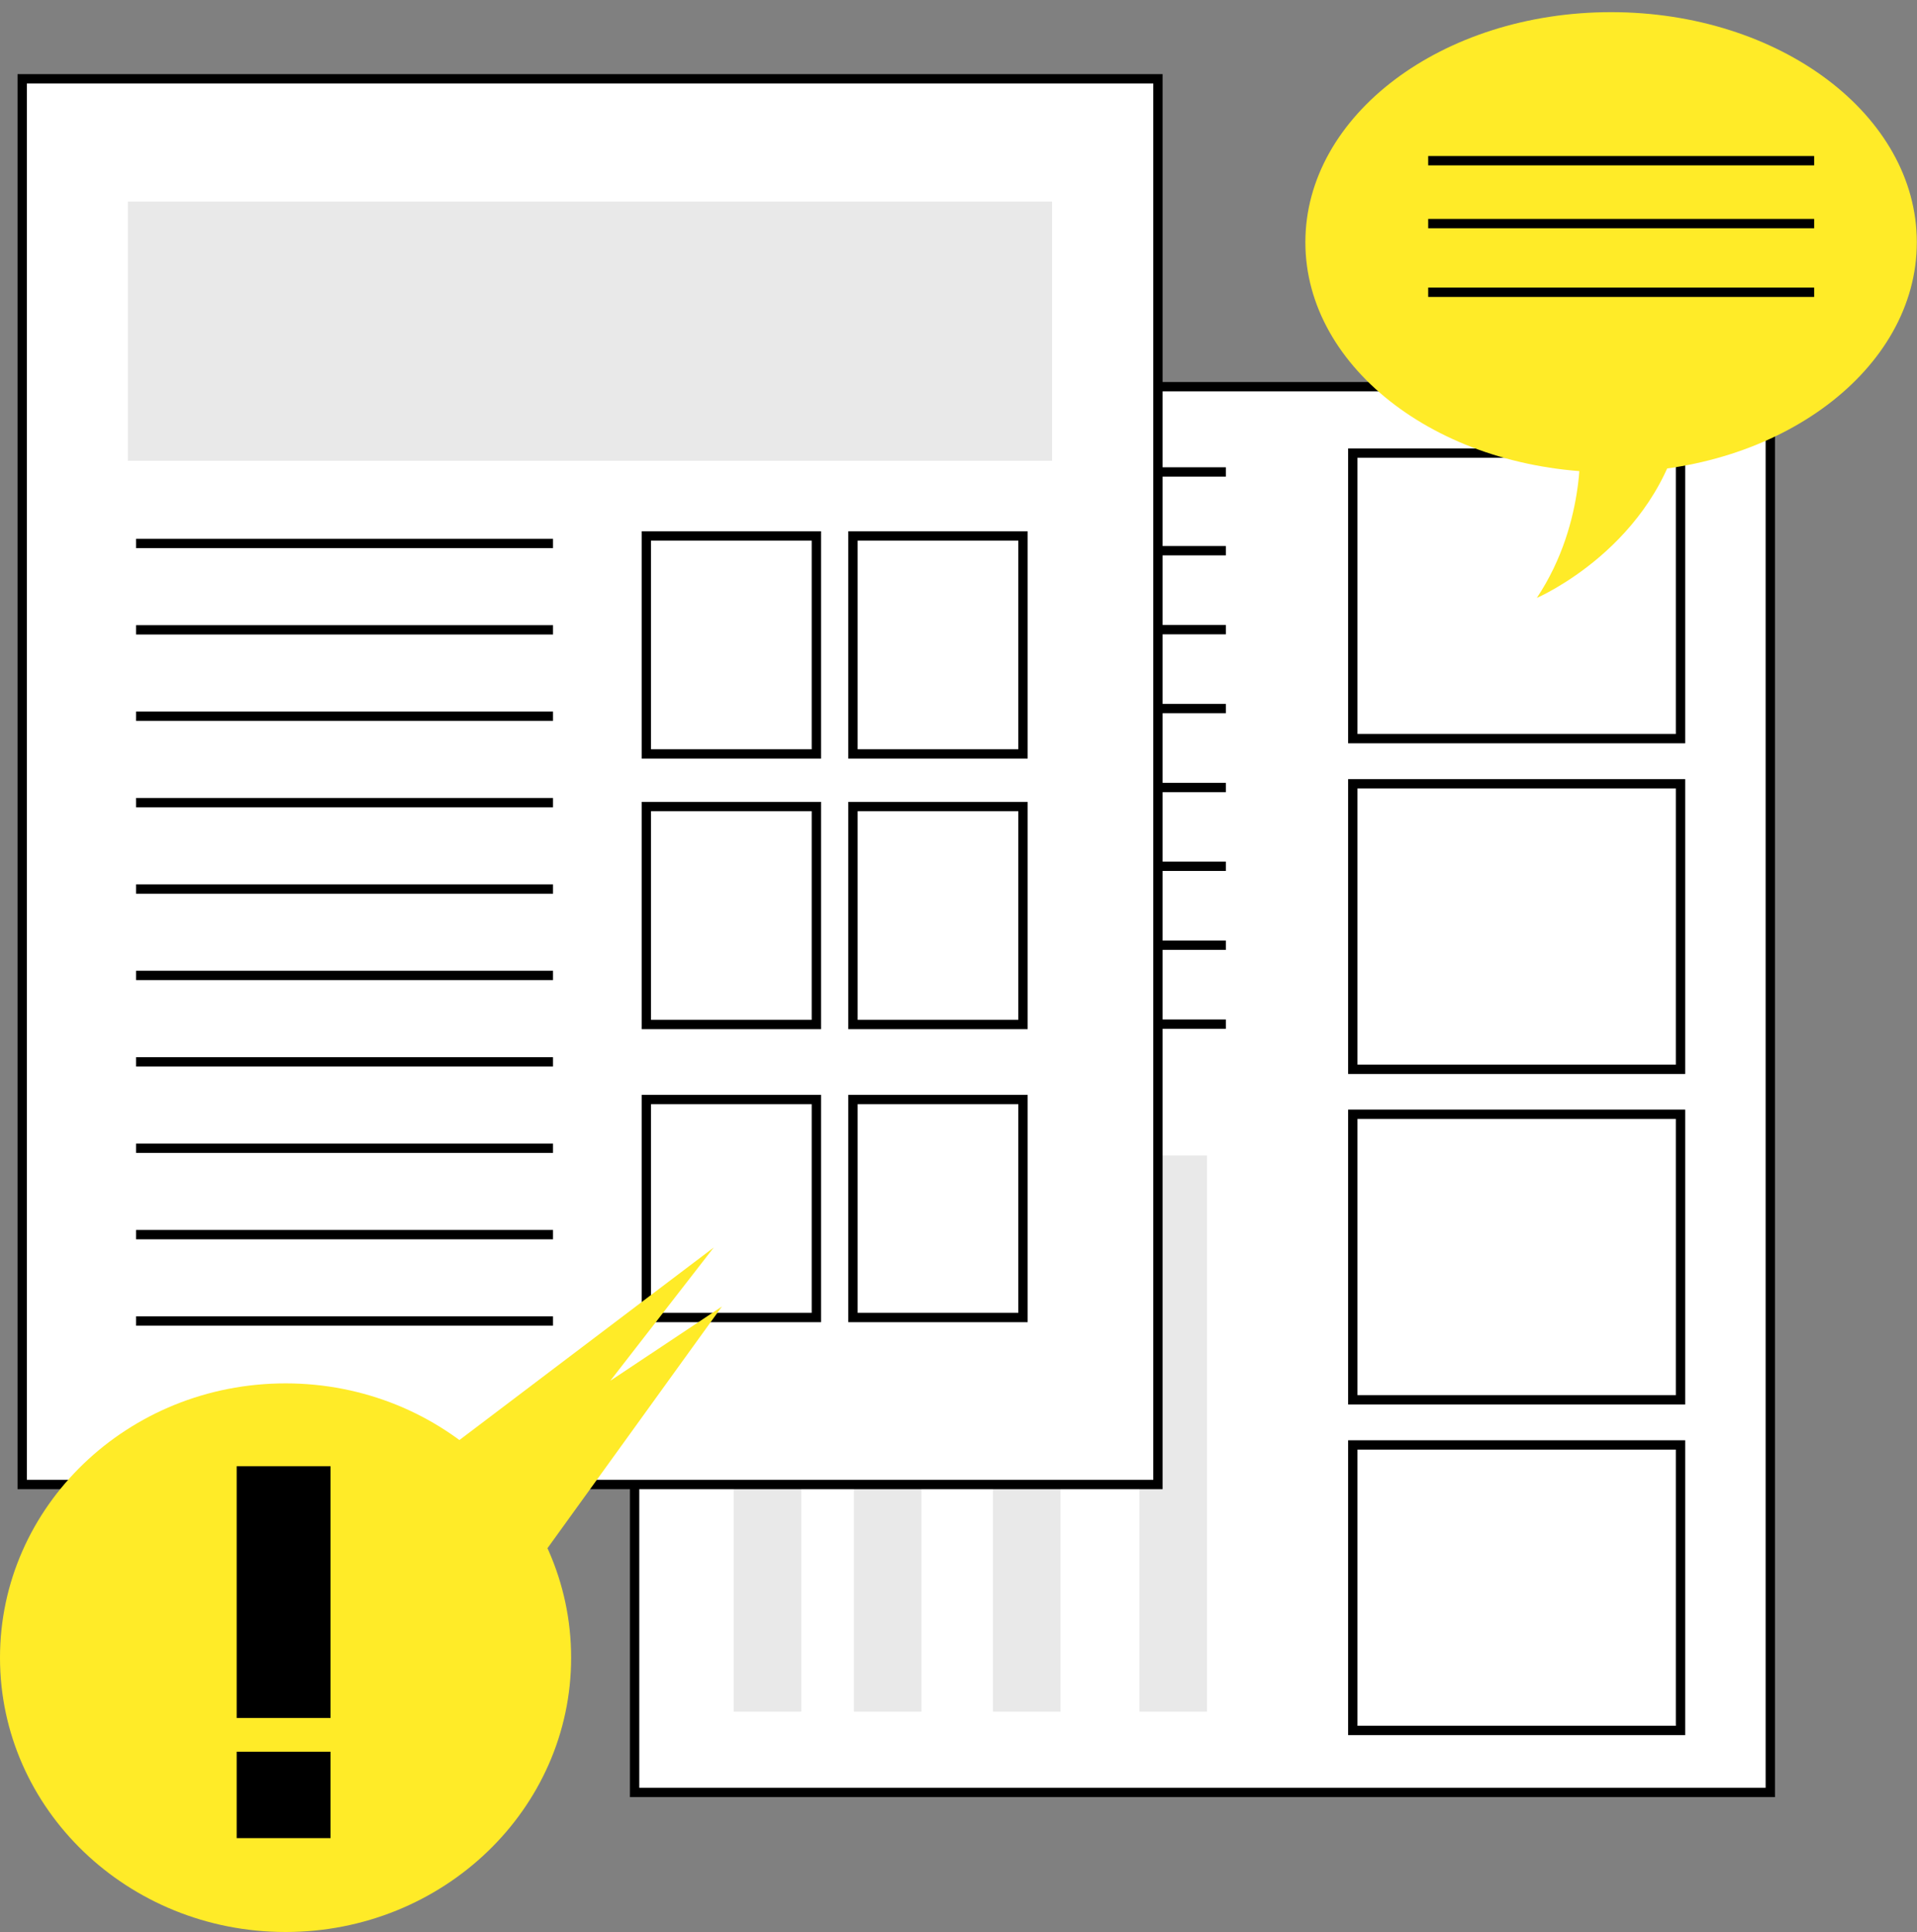
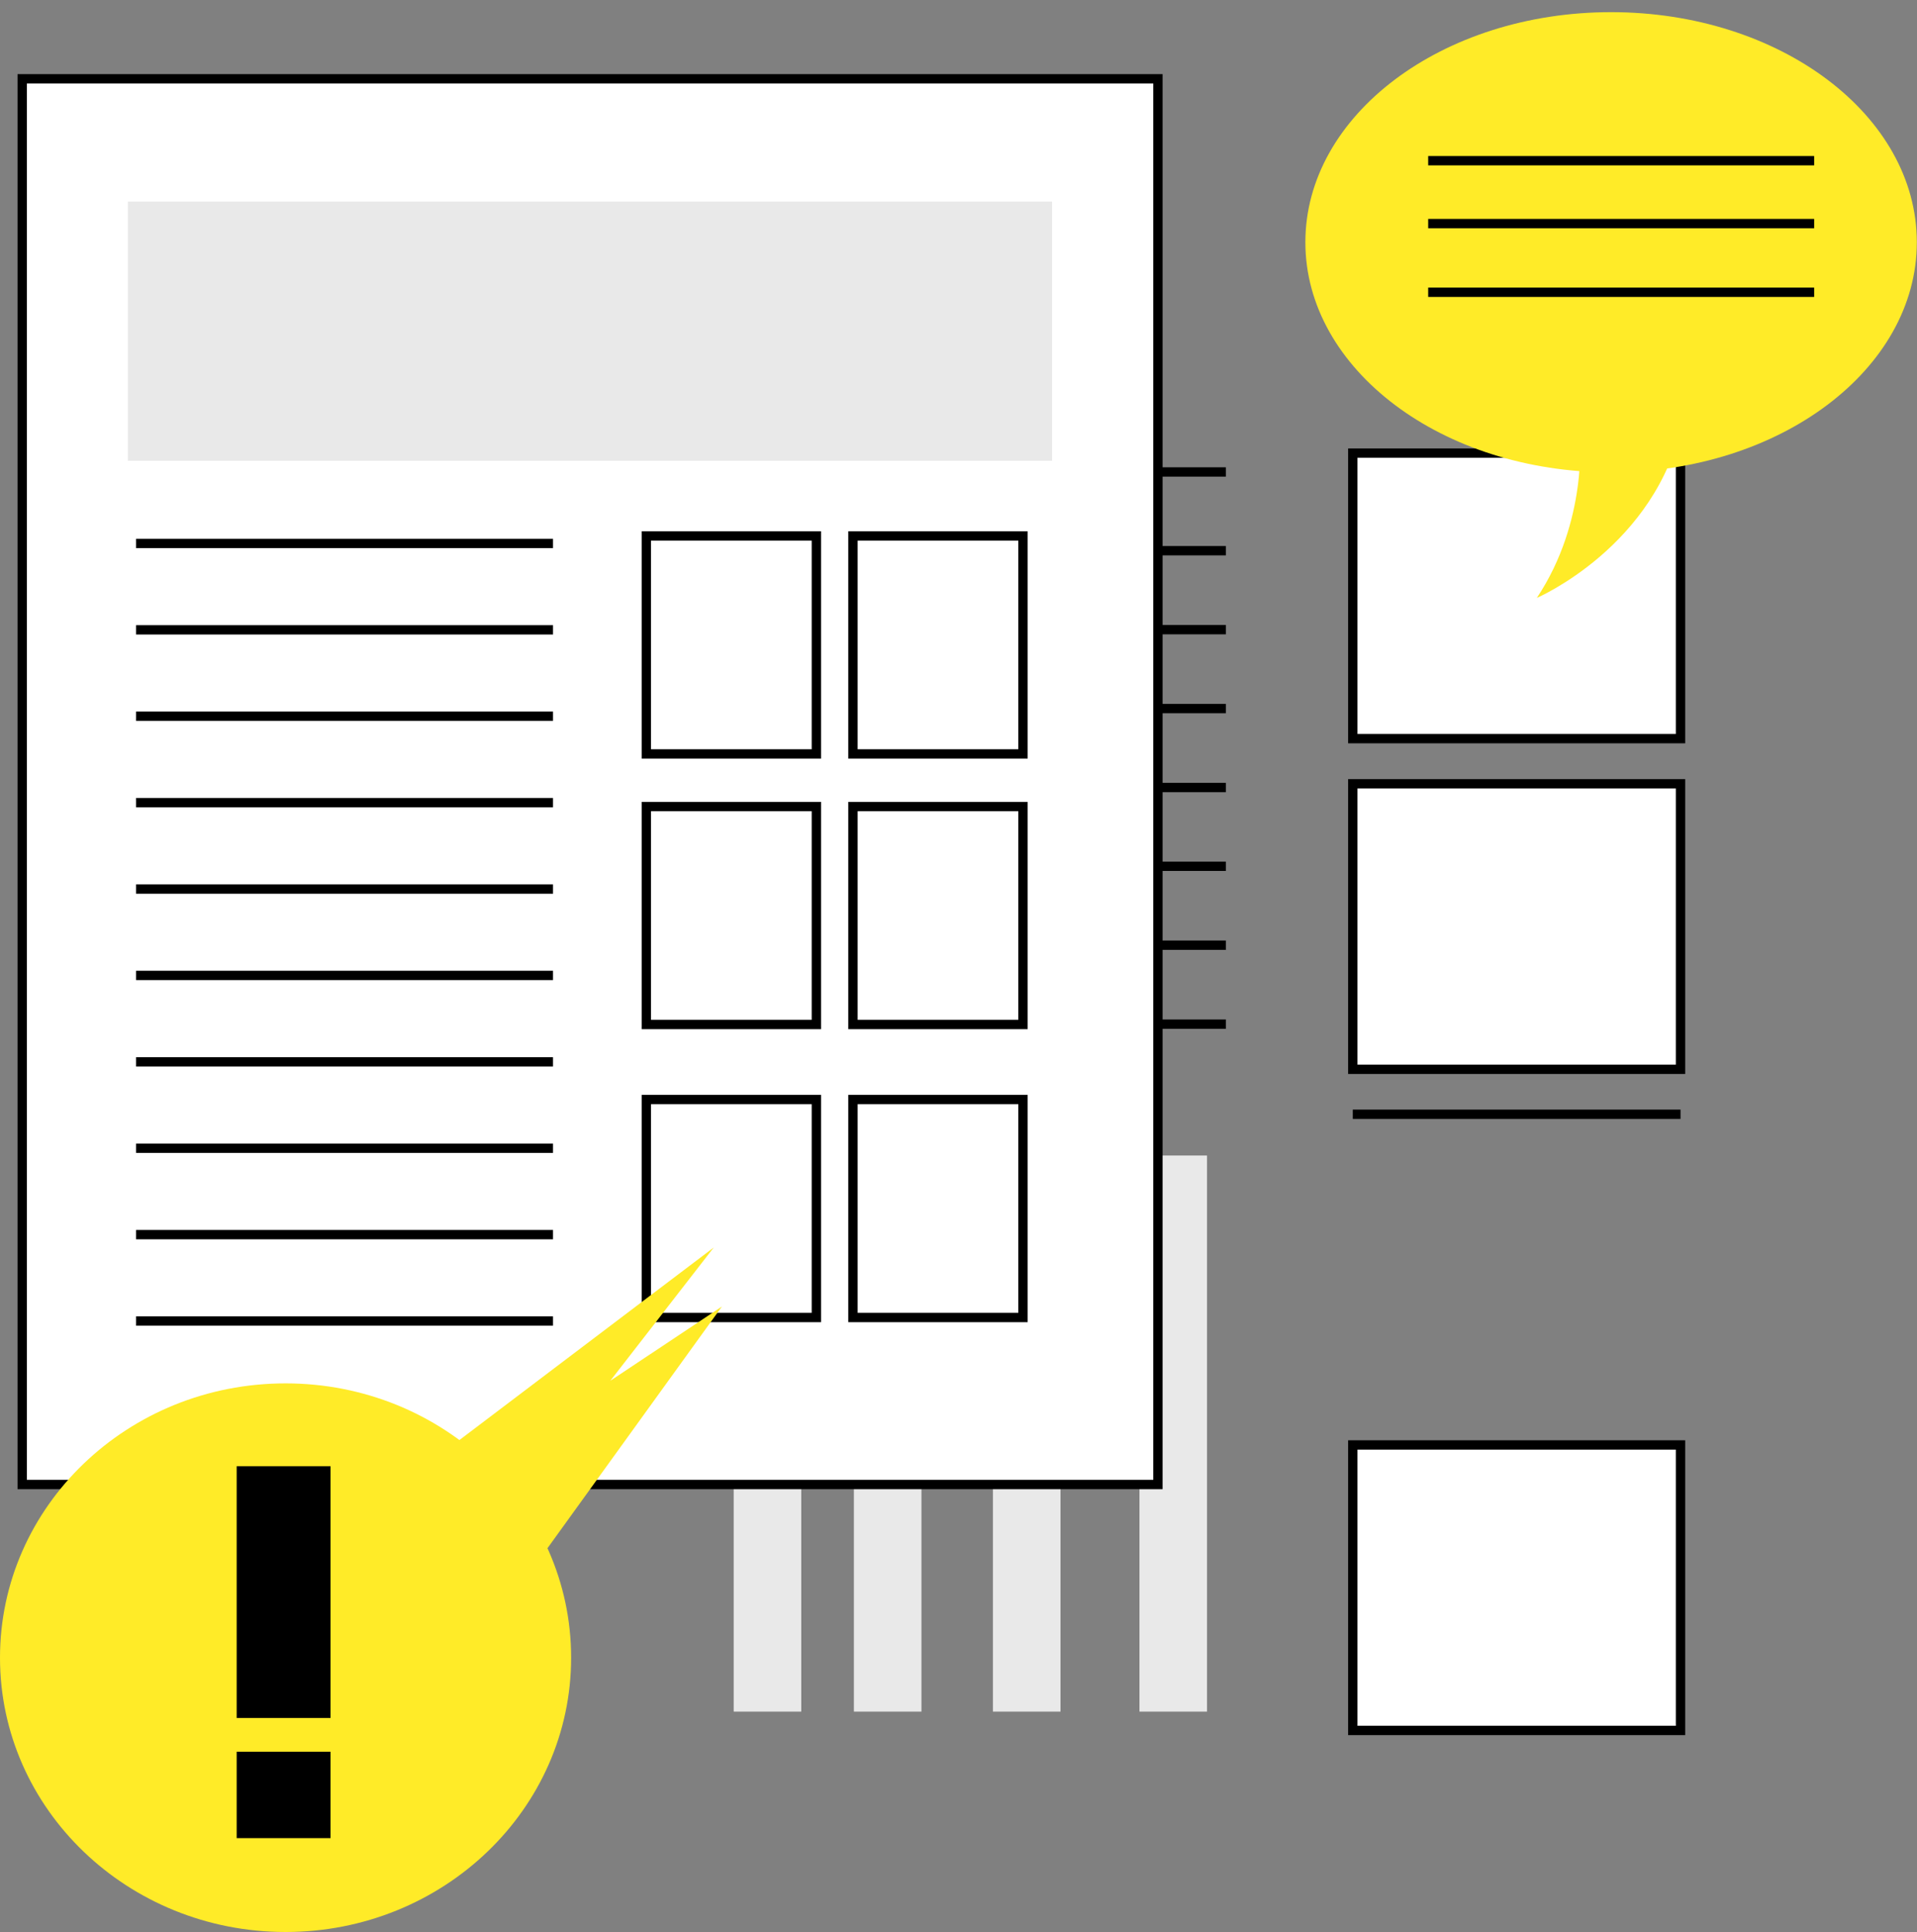
<svg xmlns="http://www.w3.org/2000/svg" width="125" height="126" viewBox="0 0 125 126" fill="none">
  <rect x="0" y="0" width="125" height="126" fill="#808080" stroke="none" />
  <g clip-path="url(#clip0_132_196)">
-     <path d="M115.434 25.219H41.379V116.897H115.434V25.219Z" fill="white" stroke="black" stroke-width="0.609" />
    <path d="M109.58 29.552H88.21V48.172H109.58V29.552Z" fill="white" stroke="black" stroke-width="0.609" />
    <path d="M109.58 51.117H88.21V69.737H109.58V51.117Z" fill="white" stroke="black" stroke-width="0.609" />
-     <path d="M109.58 72.67H88.21V91.291H109.58V72.67Z" fill="white" stroke="black" stroke-width="0.609" />
+     <path d="M109.58 72.67H88.21H109.58V72.67Z" fill="white" stroke="black" stroke-width="0.609" />
    <path d="M109.58 94.236H88.21V112.856H109.58V94.236Z" fill="white" stroke="black" stroke-width="0.609" />
    <path d="M52.247 95.696H47.841V111.627H52.247V95.696Z" fill="#E9E9E9" />
    <path d="M60.084 90.061H55.679V111.627H60.084V90.061Z" fill="#E9E9E9" />
    <path d="M69.151 81.737H64.745V111.627H69.151V81.737Z" fill="#E9E9E9" />
    <path d="M78.705 75.36H74.299V111.627H78.705V75.36Z" fill="#E9E9E9" />
    <path d="M79.934 30.78H47.841" stroke="black" stroke-width="0.609" />
    <path d="M79.934 35.916H47.841" stroke="black" stroke-width="0.609" />
    <path d="M79.934 41.065H47.841" stroke="black" stroke-width="0.609" />
    <path d="M79.934 46.212H47.841" stroke="black" stroke-width="0.609" />
    <path d="M79.934 51.36H47.841" stroke="black" stroke-width="0.609" />
    <path d="M79.934 56.496H47.841" stroke="black" stroke-width="0.609" />
    <path d="M79.934 61.644H47.841" stroke="black" stroke-width="0.609" />
    <path d="M79.934 66.792H47.841" stroke="black" stroke-width="0.609" />
    <path d="M75.504 5.138H1.448V96.816H75.504V5.138Z" fill="white" stroke="black" stroke-width="0.609" />
    <path d="M68.603 13.146H8.337V30.05H68.603V13.146Z" fill="#E9E9E9" />
    <path d="M53.232 34.955H42.145V49.17H53.232V34.955Z" fill="white" stroke="black" stroke-width="0.609" />
    <path d="M66.705 34.955H55.618V49.17H66.705V34.955Z" fill="white" stroke="black" stroke-width="0.609" />
    <path d="M53.232 52.602H42.145V66.816H53.232V52.602Z" fill="white" stroke="black" stroke-width="0.609" />
    <path d="M66.705 52.602H55.618V66.816H66.705V52.602Z" fill="white" stroke="black" stroke-width="0.609" />
    <path d="M53.232 71.709H42.145V85.924H53.232V71.709Z" fill="white" stroke="black" stroke-width="0.609" />
    <path d="M66.705 71.709H55.618V85.924H66.705V71.709Z" fill="white" stroke="black" stroke-width="0.609" />
    <path d="M8.872 35.442H36.06" stroke="black" stroke-width="0.609" />
    <path d="M8.872 41.076H36.06" stroke="black" stroke-width="0.609" />
    <path d="M8.872 46.711H36.06" stroke="black" stroke-width="0.609" />
    <path d="M8.872 52.346H36.06" stroke="black" stroke-width="0.609" />
    <path d="M8.872 57.981H36.06" stroke="black" stroke-width="0.609" />
    <path d="M8.872 63.615H36.06" stroke="black" stroke-width="0.609" />
    <path d="M8.872 69.251H36.06" stroke="black" stroke-width="0.609" />
    <path d="M8.872 74.885H36.06" stroke="black" stroke-width="0.609" />
    <path d="M8.872 80.52H36.06" stroke="black" stroke-width="0.609" />
    <path d="M8.872 86.154H36.06" stroke="black" stroke-width="0.609" />
    <path d="M37.241 108.11C37.241 117.992 28.904 126 18.62 126C8.337 126 0 117.992 0 108.11C0 98.228 8.337 90.22 18.62 90.22C28.904 90.22 37.241 98.228 37.241 108.11Z" fill="#FFEB28" />
    <path d="M27.054 96.11L28.247 95.21L46.539 81.36L39.797 90.049L47.074 85.206L35.403 101.38" fill="#FFEB28" />
    <path d="M105.053 30.805C116.063 30.805 124.988 24.087 124.988 15.799C124.988 7.512 116.063 0.793 105.053 0.793C94.043 0.793 85.118 7.512 85.118 15.799C85.118 24.087 94.043 30.805 105.053 30.805Z" fill="#FFEB28" />
    <path d="M103.008 28.371C103.008 28.371 103.568 33.957 100.209 38.995C100.209 38.995 108.035 35.636 109.714 27.446L103.008 28.383V28.371Z" fill="#FFEB28" />
    <path d="M93.126 10.48H118.294" stroke="black" stroke-width="0.609" />
    <path d="M93.126 14.582H118.294" stroke="black" stroke-width="0.609" />
    <path d="M93.126 19.061H118.294" stroke="black" stroke-width="0.609" />
    <path d="M21.553 95.623H15.432V112.041H21.553V95.623Z" fill="black" />
    <path d="M21.553 114.243H15.432V119.878H21.553V114.243Z" fill="black" />
  </g>
  <defs>
    <clipPath id="clip0_132_196">
      <rect width="125" height="125.207" fill="white" transform="translate(0 0.793)" />
    </clipPath>
  </defs>
</svg>